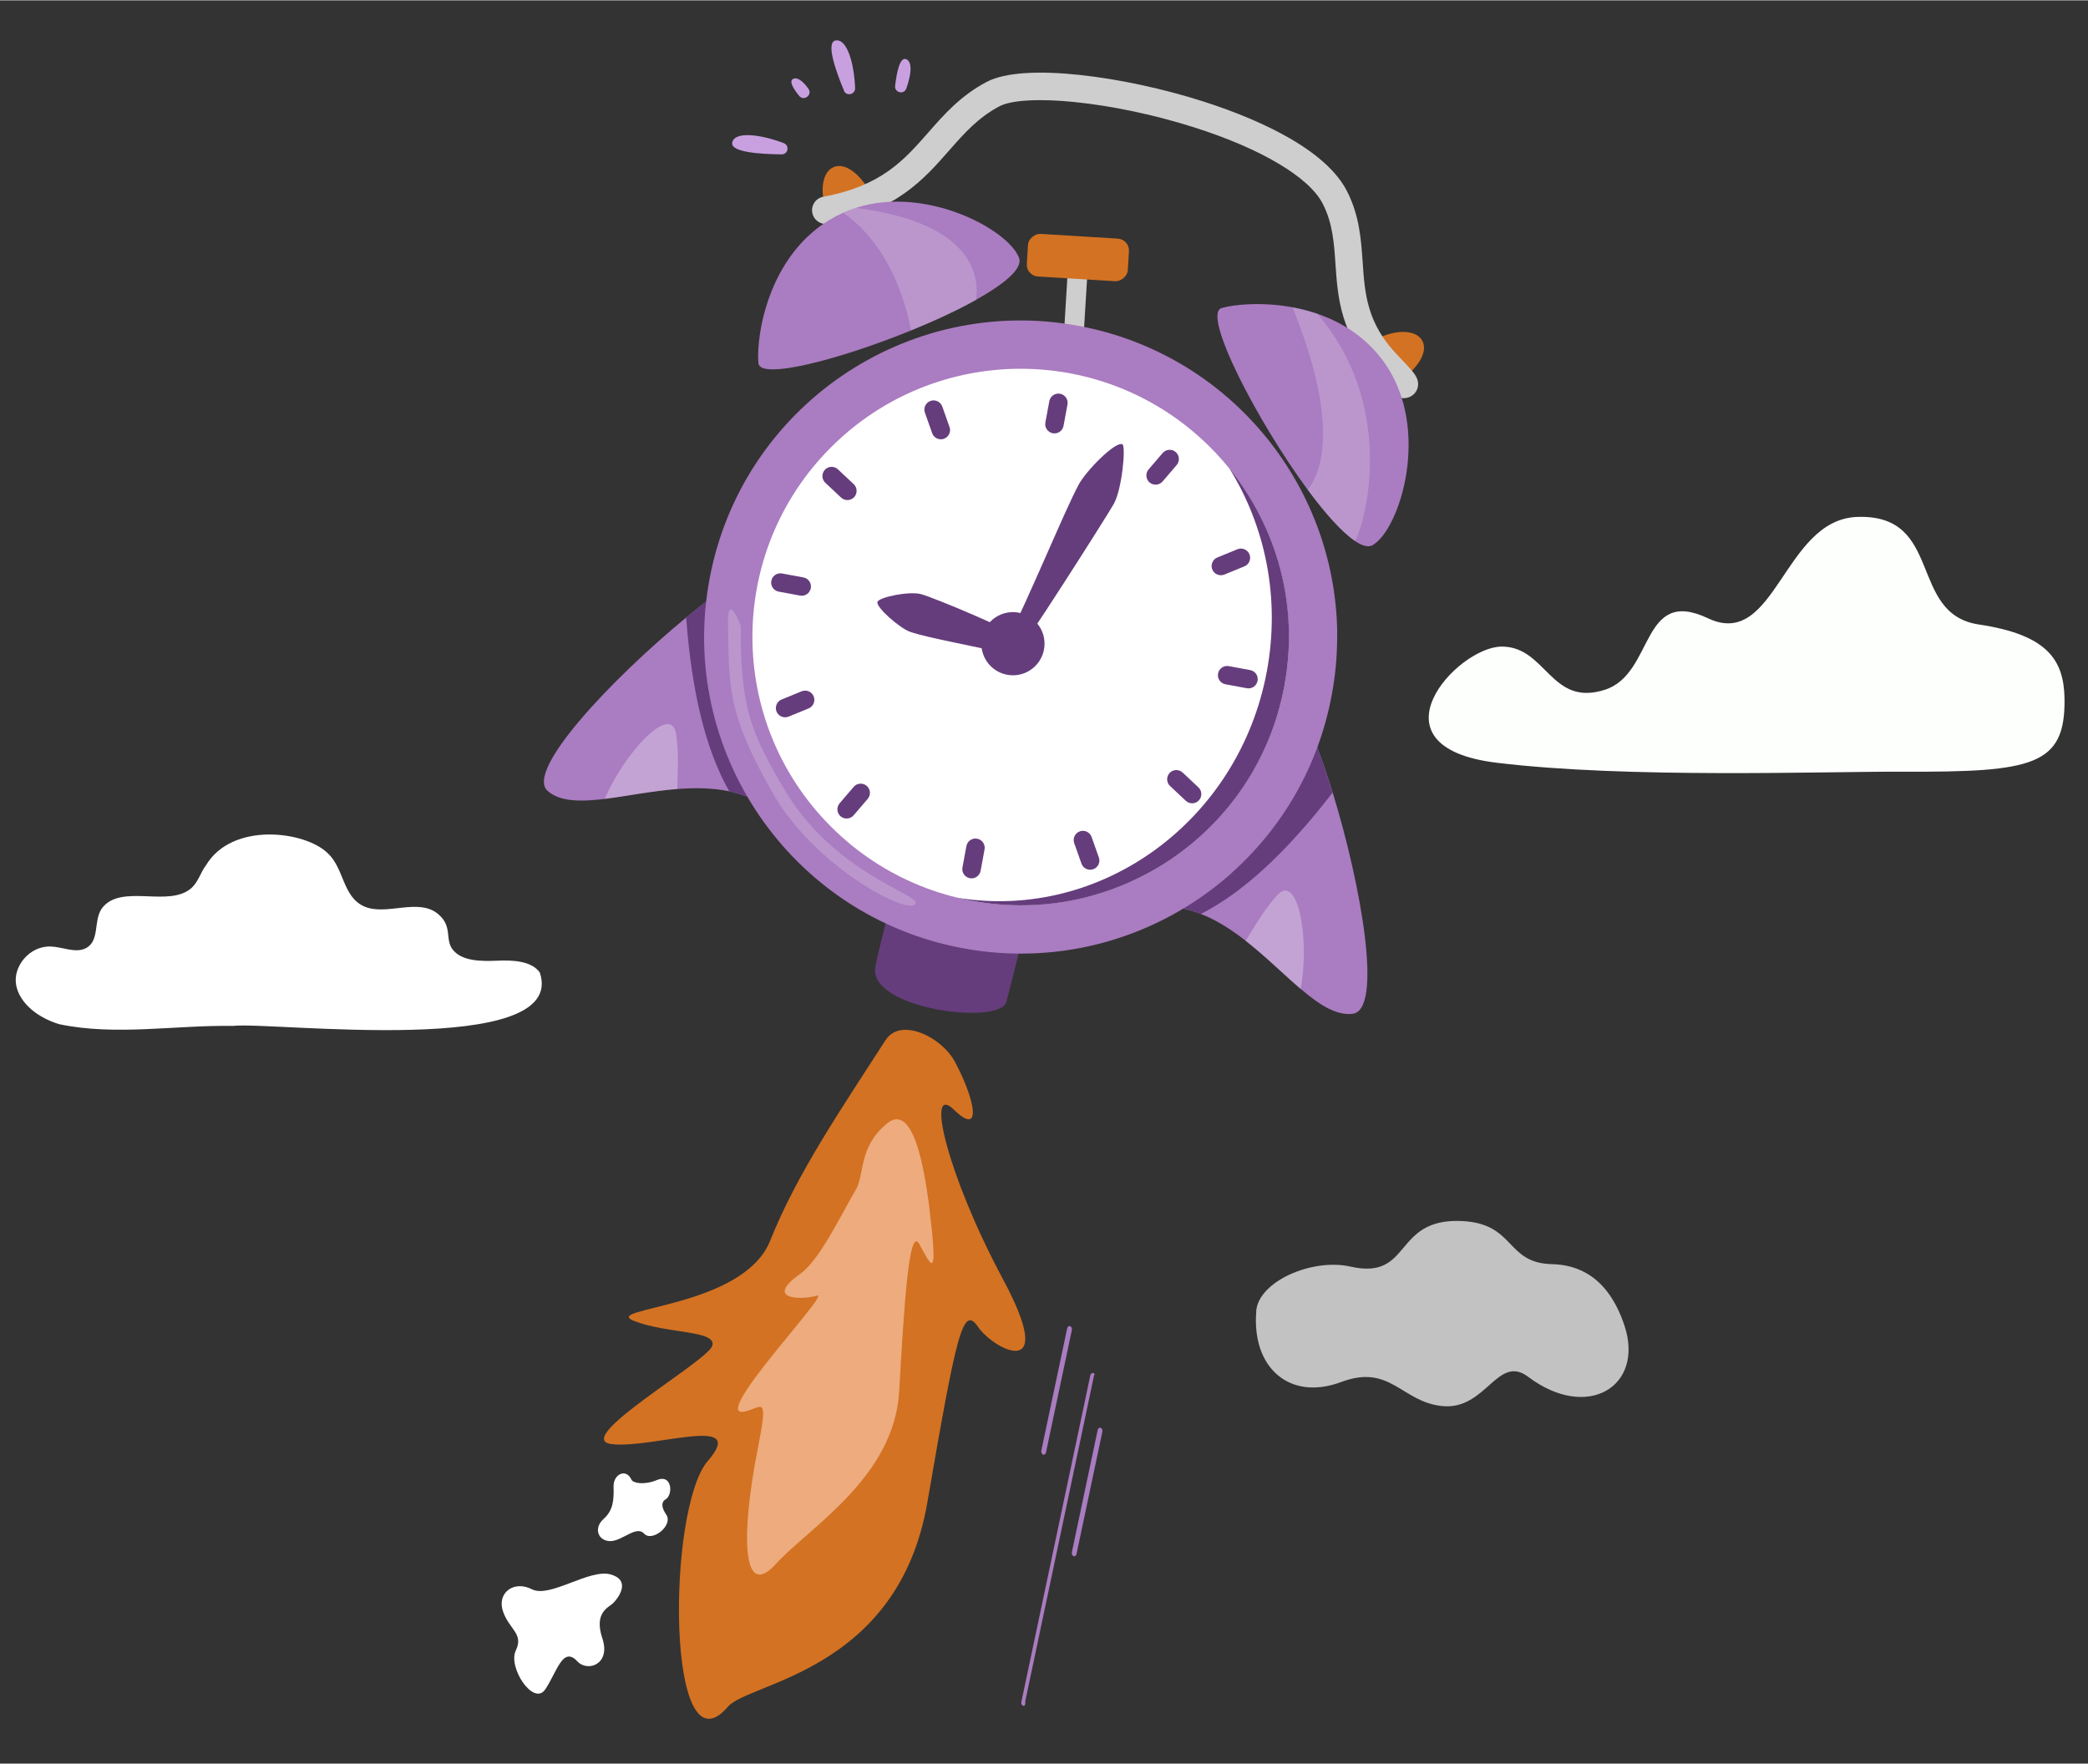
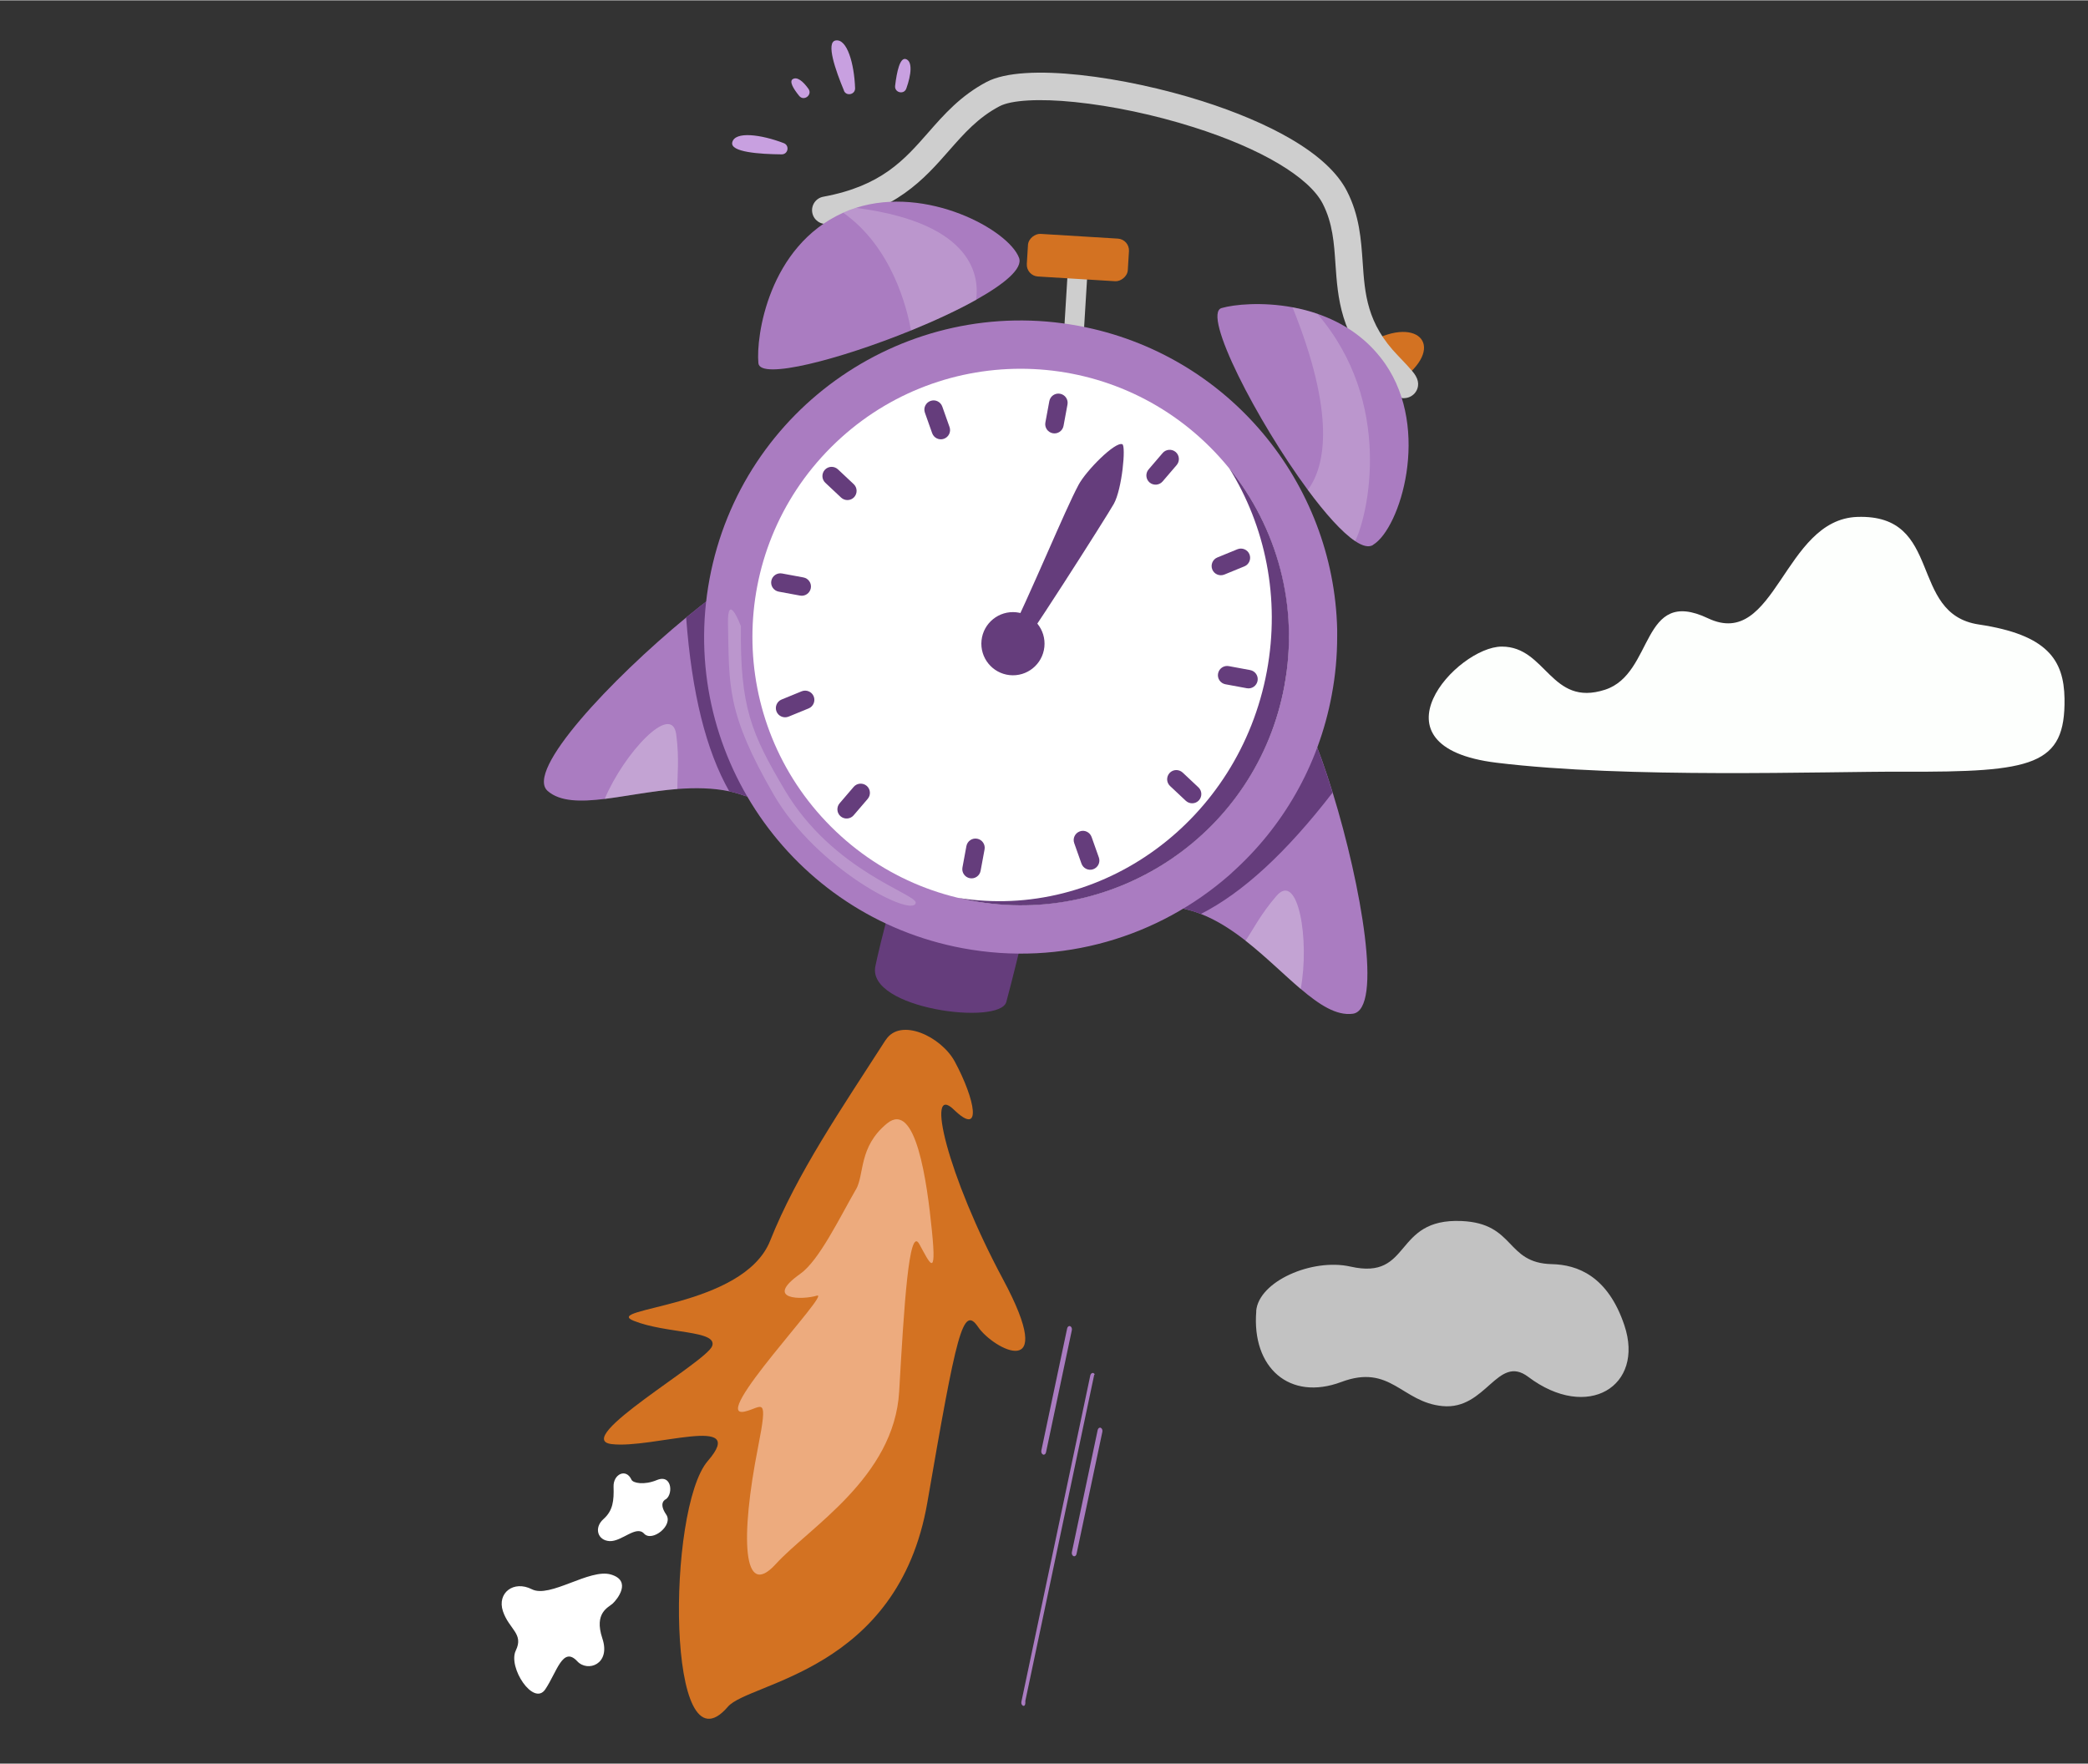
<svg xmlns="http://www.w3.org/2000/svg" width="960px" height="811px" id="Layer_1" version="1.1" viewBox="0 0 1956.4 1652.1">
  <rect x="0" y="0" width="1956.4" height="1652.1" fill="#333333" stroke="none" />
  <path d="M1407.1,605.5c-41.8,0-127.8,93.8-4.9,108.8,122.9,15,306.9,8.1,381.4,8.4,121.6.5,151.7-5.8,150.8-68.5-.6-36.3-16.1-59.8-80.2-69.4-66.7-9.9-32.6-103.6-114-100.8-69.3,2.4-76.4,125-139.8,95-63.4-30.1-50.1,51.8-96.5,66.9-51,16.5-54.9-40.4-96.7-40.4Z" fill="#fdfffd" />
-   <path d="M218.4,960.9c-53.9-.9-110,9.5-162.8-1.6-19.2-5.7-36.9-18.9-40.4-36.3s12.3-37.4,32.6-36.5c11.1.5,22.8,6.4,32.4,1.7,13.5-6.7,7.2-25.4,15-37.1,17.7-24.5,63.4-.2,84.5-19.7,6.3-5.9,8.2-14.3,13.3-21,24.6-41.1,93.2-32.1,114.2-11.2,15.3,14.3,13.8,40.5,33.7,49.6,21.1,9.6,51.4-8.7,70.1,7.7,13.4,11.7,5.5,23.6,13.5,33.3,8.7,10.5,26.2,10.6,41,10,14.8-.7,32.6.1,40.3,11.1,27,80.7-252.2,45.7-287.6,50Z" fill="#fff" />
  <g>
    <path d="M838.5,832.6c-12,43.3-16.9,65.5-18.3,72.4-8.2,40,116.7,55.8,122.7,33.4,9.6-35.8,24.9-100.5,24.9-100.5l-129.3-5.3Z" fill="#653d7c" />
    <path d="M829.8,974.1c-41,63.8-83,124.8-108.2,188.1-25.2,63.2-158.6,62.7-127.8,75,30.7,12.3,78.7,8.7,73.5,23.6-5.2,14.9-132.4,87.2-94.3,91.9,38.1,4.7,128.9-28.9,90.2,15.8-38.7,44.8-38.8,297.5,18.8,230.3,19.8-23.1,159.5-32.8,186.9-191.4,27.4-158.6,33.2-185.5,47.5-164.5,14.2,21,75.9,53.3,23.5-44.4-52.4-97.7-73.1-185.3-46.1-159.1,27,26.2,19.8-9.8.9-44.9-12.7-23.7-51.1-41.8-64.8-20.4Z" fill="#d37222" />
    <path d="M801.8,1114.4c-15.2,26.4-34.4,66.4-52,78.8-34.8,24.6,1.9,24.6,15.7,20.4,13.8-4.1-102,116.4-67.6,108.6,16.1-3.7,22.3-17,12.3,33.8-16.6,84.2-14.4,143.3,16.7,109.1,31.1-34.2,111-81.1,115.6-161.7,4.6-80.6,9.2-155.5,18.8-138.2s16.6,34.3,11.9-12.1c-4.6-46.4-15.1-122.9-42.1-100.8-26.9,22.1-20.9,47.7-29.2,62.1Z" fill="#edab7e" />
    <g>
      <g>
        <line x1="959.2" y1="1595" x2="1023.8" y2="1289.1" fill="#aa7cc1" />
        <path d="M1023.8,1286c.2,0,.4,0,.6.1,1.2.5,1.9,2.1.9,1.4l-64.6,305.9c.3,4-.9,4.9-2.1,4.5-1.2-.5-1.9-2.1-1.6-3.7l64.6-305.9c.3-1.3,1.2-2.2,2.2-2.2Z" fill="#aa7cc1" />
      </g>
      <g>
        <line x1="1006.5" y1="1454.9" x2="1030.7" y2="1340.4" fill="#aa7cc1" />
        <path d="M1030.7,1337.3c.2,0,.4,0,.6.1,1.2.5,1.9,2.1,1.6,3.7l-24.2,114.5c-.3,1.6-1.6,2.6-2.8,2.1-1.2-.5-1.9-2.1-1.6-3.7l24.2-114.5c.3-1.3,1.2-2.2,2.2-2.2Z" fill="#aa7cc1" />
      </g>
      <g>
        <line x1="977.9" y1="1359.6" x2="1002.1" y2="1245.1" fill="#aa7cc1" />
        <path d="M1002.1,1242.1c.2,0,.4,0,.6.1,1.2.5,1.9,2.1,1.6,3.7l-24.2,114.5c-.3,1.6-1.6,2.6-2.8,2.1-1.2-.5-1.9-2.1-1.6-3.7l24.2-114.5c.3-1.3,1.2-2.2,2.2-2.2Z" fill="#aa7cc1" />
      </g>
    </g>
  </g>
  <g>
    <g>
      <path d="M1110.3,851.4c5.1,1.2,10.1,2.7,14.9,4.6,14.9,5.8,28.7,14.8,41.7,24.9,18.8,14.7,35.9,31.8,51.8,45.3,17.5,14.9,33.5,25.3,48.8,23.3,28.5-3.7,7.9-120.6-18.8-207.2-13.4-43.6-28.4-79.6-39.4-89.4-3.9-3.5-8.5-3.4-13.7-.6-3.3,1.8-6.8,4.7-10.5,8.6-38.7,41-92.3,186.5-74.8,190.5Z" fill="#aa7cc1" />
      <path d="M1110.3,851.4c5.1,1.2,10.1,2.7,14.9,4.6,39.1-19.9,79.8-57.2,123.4-113.7-13.4-43.6-28.4-79.6-39.4-89.4-3.9-3.5-8.5-3.4-13.7-.6l-10.5,8.6c-38.7,41-92.3,186.5-74.8,190.5Z" fill="#653d7c" />
    </g>
    <path d="M1166.9,881c18.8,14.7,35.9,31.8,51.8,45.3,8.6-45.8-2.3-110.6-22.6-87.3-15,17.2-23.2,33.8-29.1,42.1Z" fill="#fff" opacity=".3" />
  </g>
  <g>
    <g>
      <path d="M698.3,745.5c-4.9-1.8-9.9-3.3-15-4.4-15.6-3.3-32.1-3.4-48.5-2.2-23.8,1.9-47.5,6.7-68.1,9.3-22.8,2.8-41.9,2.7-53.5-7.4-21.7-18.8,59.9-105,129.8-162.6,35.3-29,67.6-50.8,82.2-52.9,5.1-.8,9,1.8,11.7,7,1.8,3.3,3.1,7.7,4,13,9.7,55.5-25.7,206.5-42.5,200.2Z" fill="#aa7cc1" />
      <path d="M698.3,745.5c-4.9-1.8-9.9-3.3-15-4.4-21.7-38.2-35.1-91.7-40.4-162.9,35.3-29,67.6-50.8,82.2-52.9,5.1-.8,9,1.8,11.7,7l4,13c9.7,55.5-25.7,206.5-42.5,200.2Z" fill="#653d7c" />
    </g>
    <path d="M634.7,738.9c-23.8,1.9-47.5,6.7-68.1,9.3,18.1-42.9,62.9-91.1,67-60.4,3.1,22.6.8,41,1.1,51.1Z" fill="#fff" opacity=".3" />
  </g>
  <g>
    <g>
      <g>
        <rect x="998.5" y="247" width="18.5" height="86" transform="translate(19.3 -60.2) rotate(3.5)" fill="#cecece" />
        <rect x="990.7" y="193.8" width="40" height="94.8" rx="11.1" ry="11.1" transform="translate(1312.4 -753.1) rotate(93.5)" fill="#d37222" />
      </g>
      <path d="M1154.5,817.2c-.9.8-1.9,1.7-2.8,2.5-66,57.7-156.8,85.7-249.7,68.4-161-30-267.2-184.8-237.2-345.9,30-161,184.9-267.2,345.9-237.2,140.3,26.2,239,147.1,242.2,284.4,0,2.2,0,4.4,0,6.6,0,18.1-1.6,36.4-5.1,54.9-12.4,66.8-46.4,124.2-93.4,166.3Z" fill="#aa7cc1" />
      <circle cx="956.3" cy="596.5" r="251.3" transform="translate(-141.7 850.9) rotate(-45)" fill="#fff" />
      <path d="M1203.4,642.6c-25.4,136.5-156.7,226.5-293.1,201-4.3-.8-8.5-1.7-12.7-2.7,134.4,21.8,263.3-72.1,289.4-212.2,12.8-68.9-1.5-136.2-35.2-190.3,44.6,55.2,65.7,128.8,51.6,204.1Z" fill="#653d7c" />
      <g>
        <path d="M986.4,405.6h0c-4.7-.9-7.8-5.4-6.9-10.1l3.7-20c.9-4.7,5.4-7.8,10.1-6.9h0c4.7.9,7.8,5.4,6.9,10.1l-3.7,20c-.9,4.7-5.4,7.8-10.1,6.9Z" fill="#653d7c" />
        <path d="M908.7,822.5h0c-4.7-.9-7.8-5.4-6.9-10.1l3.7-20c.9-4.7,5.4-7.8,10.1-6.9h0c4.7.9,7.8,5.4,6.9,10.1l-3.7,20c-.9,4.7-5.4,7.8-10.1,6.9Z" fill="#653d7c" />
        <path d="M1141.3,630.7h0c.9-4.7,5.4-7.8,10.1-6.9l20,3.7c4.7.9,7.8,5.4,6.9,10.1h0c-.9,4.7-5.4,7.8-10.1,6.9l-20-3.7c-4.7-.9-7.8-5.4-6.9-10.1Z" fill="#653d7c" />
        <path d="M722.7,543.9h0c.9-4.7,5.4-7.8,10.1-6.9l20,3.7c4.7.9,7.8,5.4,6.9,10.1h0c-.9,4.7-5.4,7.8-10.1,6.9l-20-3.7c-4.7-.9-7.8-5.4-6.9-10.1Z" fill="#653d7c" />
        <g>
          <path d="M871.9,375.3h0c4.5-1.6,9.4.8,11,5.3l6.8,19.2c1.6,4.5-.8,9.4-5.3,11h0c-4.5,1.6-9.4-.8-11-5.3l-6.8-19.2c-1.6-4.5.8-9.4,5.3-11Z" fill="#653d7c" />
          <path d="M772.9,439.8h0c3.3-3.5,8.7-3.6,12.2-.4l14.8,13.9c3.5,3.3,3.6,8.7.4,12.2h0c-3.3,3.5-8.7,3.6-12.2.4l-14.8-13.9c-3.5-3.3-3.6-8.7-.4-12.2Z" fill="#653d7c" />
        </g>
        <g>
          <path d="M1101.6,423.2h0c-3.6-3.1-9.1-2.7-12.2.9l-13.2,15.4c-3.1,3.6-2.7,9.1.9,12.2h0c3.6,3.1,9.1,2.7,12.2-.9l13.2-15.4c3.1-3.6,2.7-9.1-.9-12.2Z" fill="#653d7c" />
          <path d="M1170.7,519h0c-1.8-4.4-6.9-6.5-11.3-4.7l-18.8,7.7c-4.4,1.8-6.5,6.9-4.7,11.3h0c1.8,4.4,6.9,6.5,11.3,4.7l18.8-7.7c4.4-1.8,6.5-6.9,4.7-11.3Z" fill="#653d7c" />
        </g>
        <g>
          <path d="M1024.3,814.1h0c-4.5,1.6-9.4-.8-11-5.3l-6.8-19.2c-1.6-4.5.8-9.4,5.3-11h0c4.5-1.6,9.4.8,11,5.3l6.8,19.2c1.6,4.5-.8,9.4-5.3,11Z" fill="#653d7c" />
          <path d="M1123.3,749.6h0c-3.3,3.5-8.7,3.6-12.2.4l-14.8-13.9c-3.5-3.3-3.6-8.7-.4-12.2h0c3.3-3.5,8.7-3.6,12.2-.4l14.8,13.9c3.5,3.3,3.6,8.7.4,12.2Z" fill="#653d7c" />
        </g>
        <path d="M787.6,764.5h0c3.6,3.1,9.1,2.7,12.2-.9l13.2-15.4c3.1-3.6,2.7-9.1-.9-12.2h0c-3.6-3.1-9.1-2.7-12.2.9l-13.2,15.4c-3.1,3.6-2.7,9.1.9,12.2Z" fill="#653d7c" />
        <path d="M727.6,666.4h0c1.8,4.4,6.9,6.5,11.3,4.7l18.8-7.7c4.4-1.8,6.5-6.9,4.7-11.3h0c-1.8-4.4-6.9-6.5-11.3-4.7l-18.8,7.7c-4.4,1.8-6.5,6.9-4.7,11.3Z" fill="#653d7c" />
      </g>
      <g>
        <path d="M1284.4,319.9c45.1-25.1,72.2,5.5,25.6,37.8-46.6,32.3-25.6-37.8-25.6-37.8Z" fill="#d37222" />
-         <path d="M776.9,204.3c-20-47.6,13.3-71.2,40.3-21.4,27,49.8-40.3,21.4-40.3,21.4Z" fill="#d37222" />
        <path d="M1315.9,372.8c-2.2,0-4.7-.5-7.4-2-1.2-.6-2.5-1.5-4.1-2.6-2.3-1.6-4.5-3.2-4.6-3.3-3.5-2.7-5.2-6.7-5-10.8-1-1-2-2.1-3.2-3.3-35.8-36.8-38.1-72.3-40.3-103.6-1.3-19.7-2.6-38.4-11.9-56.6-12.8-25-58-51.8-120.9-71.7-36.8-11.7-76.4-20-111.4-23.6-33.1-3.4-59.5-1.9-70.5,3.9-20.2,10.6-33.4,25.7-47.4,41.6-23.4,26.7-49.9,56.9-113.1,68.5-7,1.3-13.7-3.3-15-10.3-1.3-7,3.3-13.7,10.3-15,54.3-10,75.7-34.3,98.4-60.2,14.9-17,30.3-34.5,54.7-47.4,35.4-18.6,130.3-4.7,201.6,17.9,31.9,10.1,60.6,22.3,82.8,35.2,26.5,15.4,44.4,32,53.2,49.3,11.7,22.9,13.2,45.1,14.7,66.6,2,29.5,3.9,57.4,33,87.4,6.2,6.4,10.5,11.1,13.3,14.4,1.6,1.9,2.7,3.4,3.4,4.7,4,6.7,2.1,12.9-1.1,16.4-.8.9-4.3,4.4-9.8,4.4Z" fill="#cecece" />
        <path d="M914.6,280.6c-17.3,9.7-38.7,19.6-61,28.7-66.5,27.1-141.4,46.7-143,30.7-2.4-25.1,9.5-109.5,79.4-141,3.9-1.8,7.9-3.3,12-4.6,66.3-21.2,143,20.7,152.8,46.8,3.8,10-13.5,24.4-40.3,39.4Z" fill="#aa7cc1" />
        <path d="M1286.5,510.3c-4.1,2.5-9.8,1-16.7-3.6-12.2-8.1-28.1-25.9-44.4-48-47.5-64.2-99.5-165-80.8-170.4,11.8-3.4,37.8-6,66.6-.7,7.7,1.4,15.5,3.4,23.3,6.1h0c11.4,4,22.8,9.4,33.4,16.8,4.3,3,8.4,6.3,12.4,9.9,4.5,4.1,8.8,8.7,12.8,13.7,1.6,2,3.2,4.1,4.7,6.3,43,61.8,14.1,154.4-11.2,169.7Z" fill="#aa7cc1" />
        <path d="M914.6,280.6c-17.3,9.7-38.7,19.6-61,28.7-3.7-20.8-17.8-78.1-63.5-110.3,3.9-1.8,7.9-3.3,12-4.6,1.1.2,2.2.3,3.3.5,107.2,14.8,112.2,64.4,109.2,85.7Z" fill="#fff" opacity=".2" />
        <path d="M1269.8,506.7c-12.2-8.1-28.1-25.9-44.4-48,16.9-22.7,25.8-71.6-14.3-171,7.7,1.4,15.5,3.4,23.3,6.1h0c71.7,83.5,47.4,188.9,35.3,212.9Z" fill="#fff" opacity=".2" />
      </g>
      <path d="M694.2,586c-.9,76.4,9.7,100.8,41.1,153.9,45.3,76.5,124.4,97.5,122.7,105.8-2.8,14.1-92.7-31.8-133-101.4-44.7-77.2-41.6-102.3-42.9-159.6-.7-32.2,12,1.4,12,1.4Z" fill="#fff" opacity=".2" />
-       <path d="M948,613.4c-36-8.7-78-15.8-95.4-21.8-9.4-3.2-32.5-23.4-30.4-28.1,1.9-4.4,29.8-10.2,41-7.1,12.8,3.5,91,36.4,92.5,41.3,1.5,4.9-7.7,15.7-7.7,15.7Z" fill="#653d7c" />
      <path d="M942.9,617.1c-3.2-2.2-4.2-6.5-2.4-10.1,27.3-55.5,56.9-128.5,70.1-153.1,7.2-13.4,34.4-40.8,41-38,3.5,1.5-.2,42-8,55.9-5.8,10.5-89.5,142.2-95.2,145.5-2,1.2-3.9.7-5.4-.3Z" fill="#653d7c" />
      <circle cx="948.7" cy="602.4" r="29.6" transform="translate(249.3 1482.1) rotate(-83.9)" fill="#653d7c" />
    </g>
    <g>
      <path d="M838.7,80.1c-.7,6.4,8.3,8.6,10.5,2.5,4.7-13.1,6-25.6-.5-27.6-5.5-1.6-8.4,11.7-10,25.1Z" fill="#c8a0e0" />
      <path d="M732.4,144.3c6.1,0,7.6-8.3,2-10.5-21.4-8.2-45.9-11.4-48.3-.7-2.1,9.1,25.5,11,46.3,11.2Z" fill="#c8a0e0" />
      <path d="M790.7,84.6c2.3,5.6,10.7,3.7,10.5-2.3-.8-22.9-7.5-46.7-18.3-44.7-9.2,1.7-.1,27.8,7.9,47Z" fill="#c8a0e0" />
      <path d="M748.8,89.5c4.4,5.4,12.7-.9,8.7-6.6-5.1-7.2-10.7-11.6-14.7-9.1-3.4,2.1.3,8.7,6,15.7Z" fill="#c8a0e0" />
    </g>
  </g>
  <path d="M688.9,584.7" fill="#e84e1b" />
  <path d="M488.6,729.2" fill="#e84e1b" />
  <path d="M540.9,1556.2c9.7,10.5,31.6,2.8,23.5-21.4-8.1-24.3,5.8-29,9.8-32.8,4-3.7,18.2-21.2-1.8-27.1-20-5.9-57.1,22.5-74.1,13.8-17-8.6-32.7,3.4-27.1,20.5,5.7,17.1,19.8,21.1,12.1,36.9-7.7,15.8,16.7,52.6,27.6,36.4,10.9-16.2,16.4-40.9,30-26.3Z" fill="#fff" />
  <path d="M622.6,1405.1c8.4-3.3,7.8-24.9-7.1-18.7-12.1,5-22.4,2.8-23.8-.3-5.1-11.2-17.2-5.1-16.8,6.5.4,13.1-.5,22.4-9.5,30.4-9,8-5.6,20,5.8,20.6,11.3.6,24.9-15.2,32.3-7,7.5,8.2,27.7-7.8,20.7-17.9-7-10.2-1.5-13.5-1.5-13.5Z" fill="#fff" />
  <g opacity=".7">
    <path d="M1177.1,1228.2c-4.4,52.8,31.1,84.5,79.7,66.3,46.2-17.3,56.5,19,94.8,22.6,40.9,3.9,51.5-49.1,80.3-27.4,55.6,41.9,109.2,8.8,90.1-48.3-15.5-46.2-44-56.8-68-57.3-43.6-1-33.9-38.2-84.6-40.4-64.7-2.8-46,55.8-104,42.7-35.9-8.1-86.1,13.8-88.4,41.7Z" fill="#fff" fill-rule="evenodd" />
  </g>
</svg>